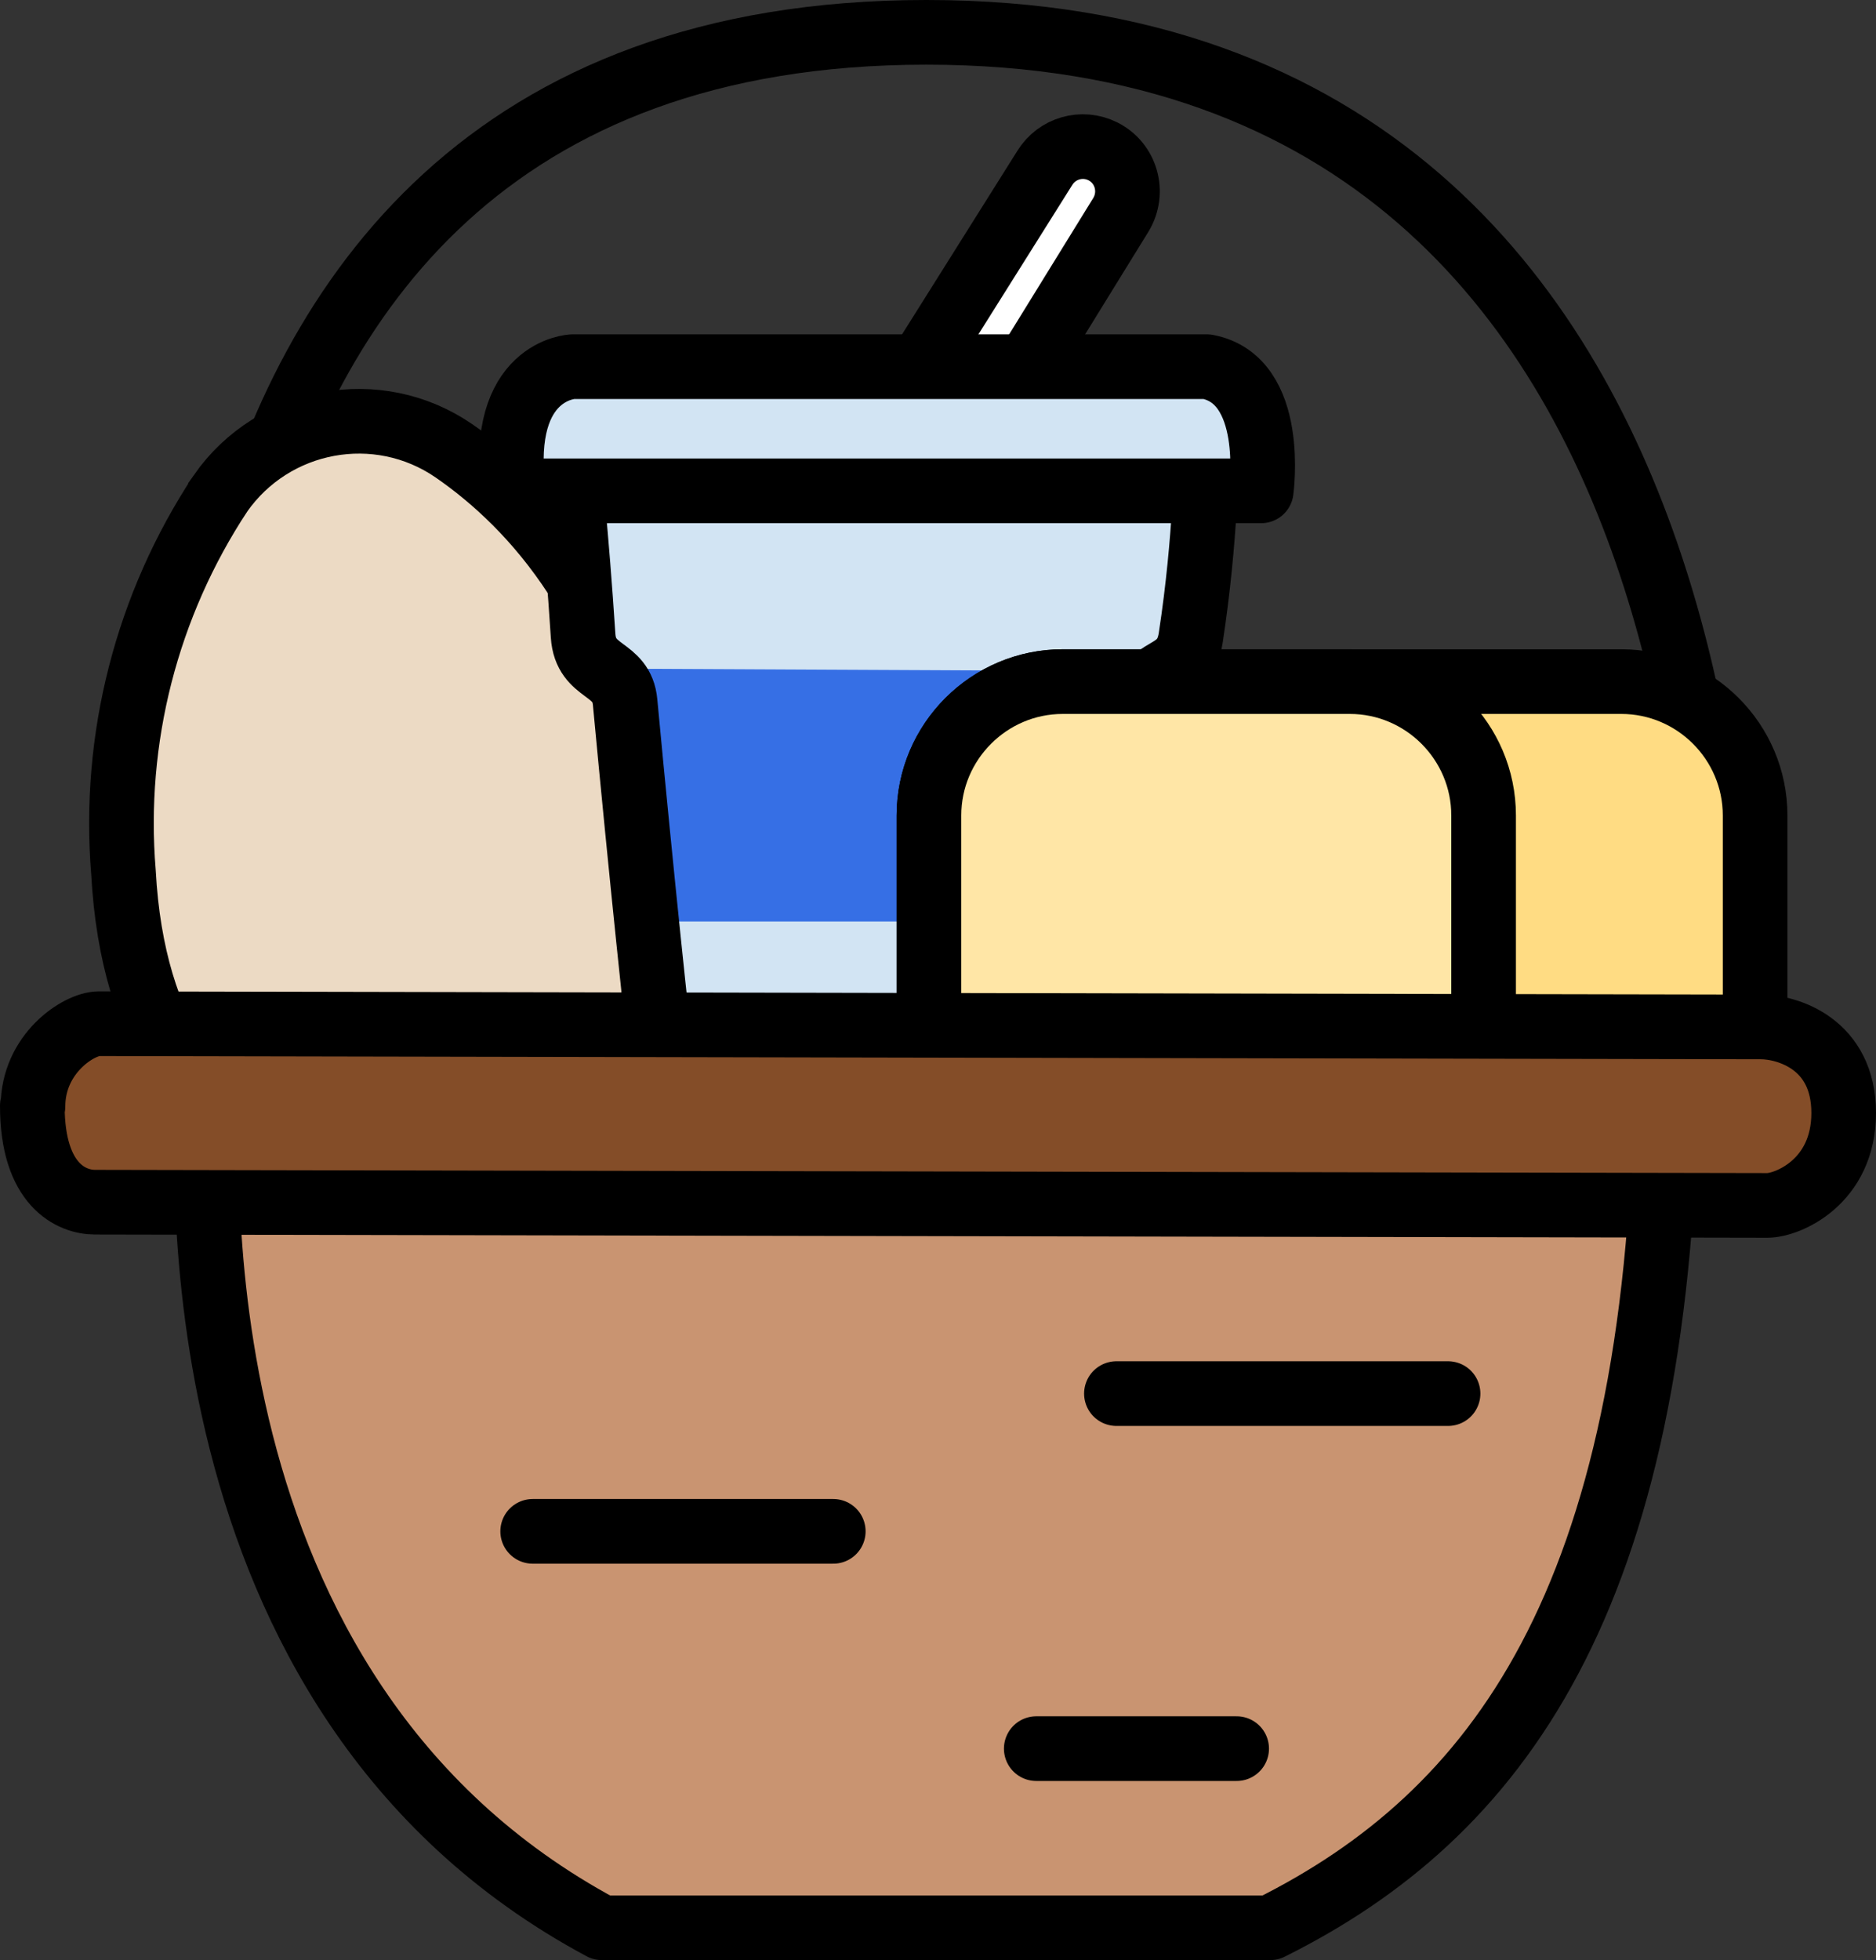
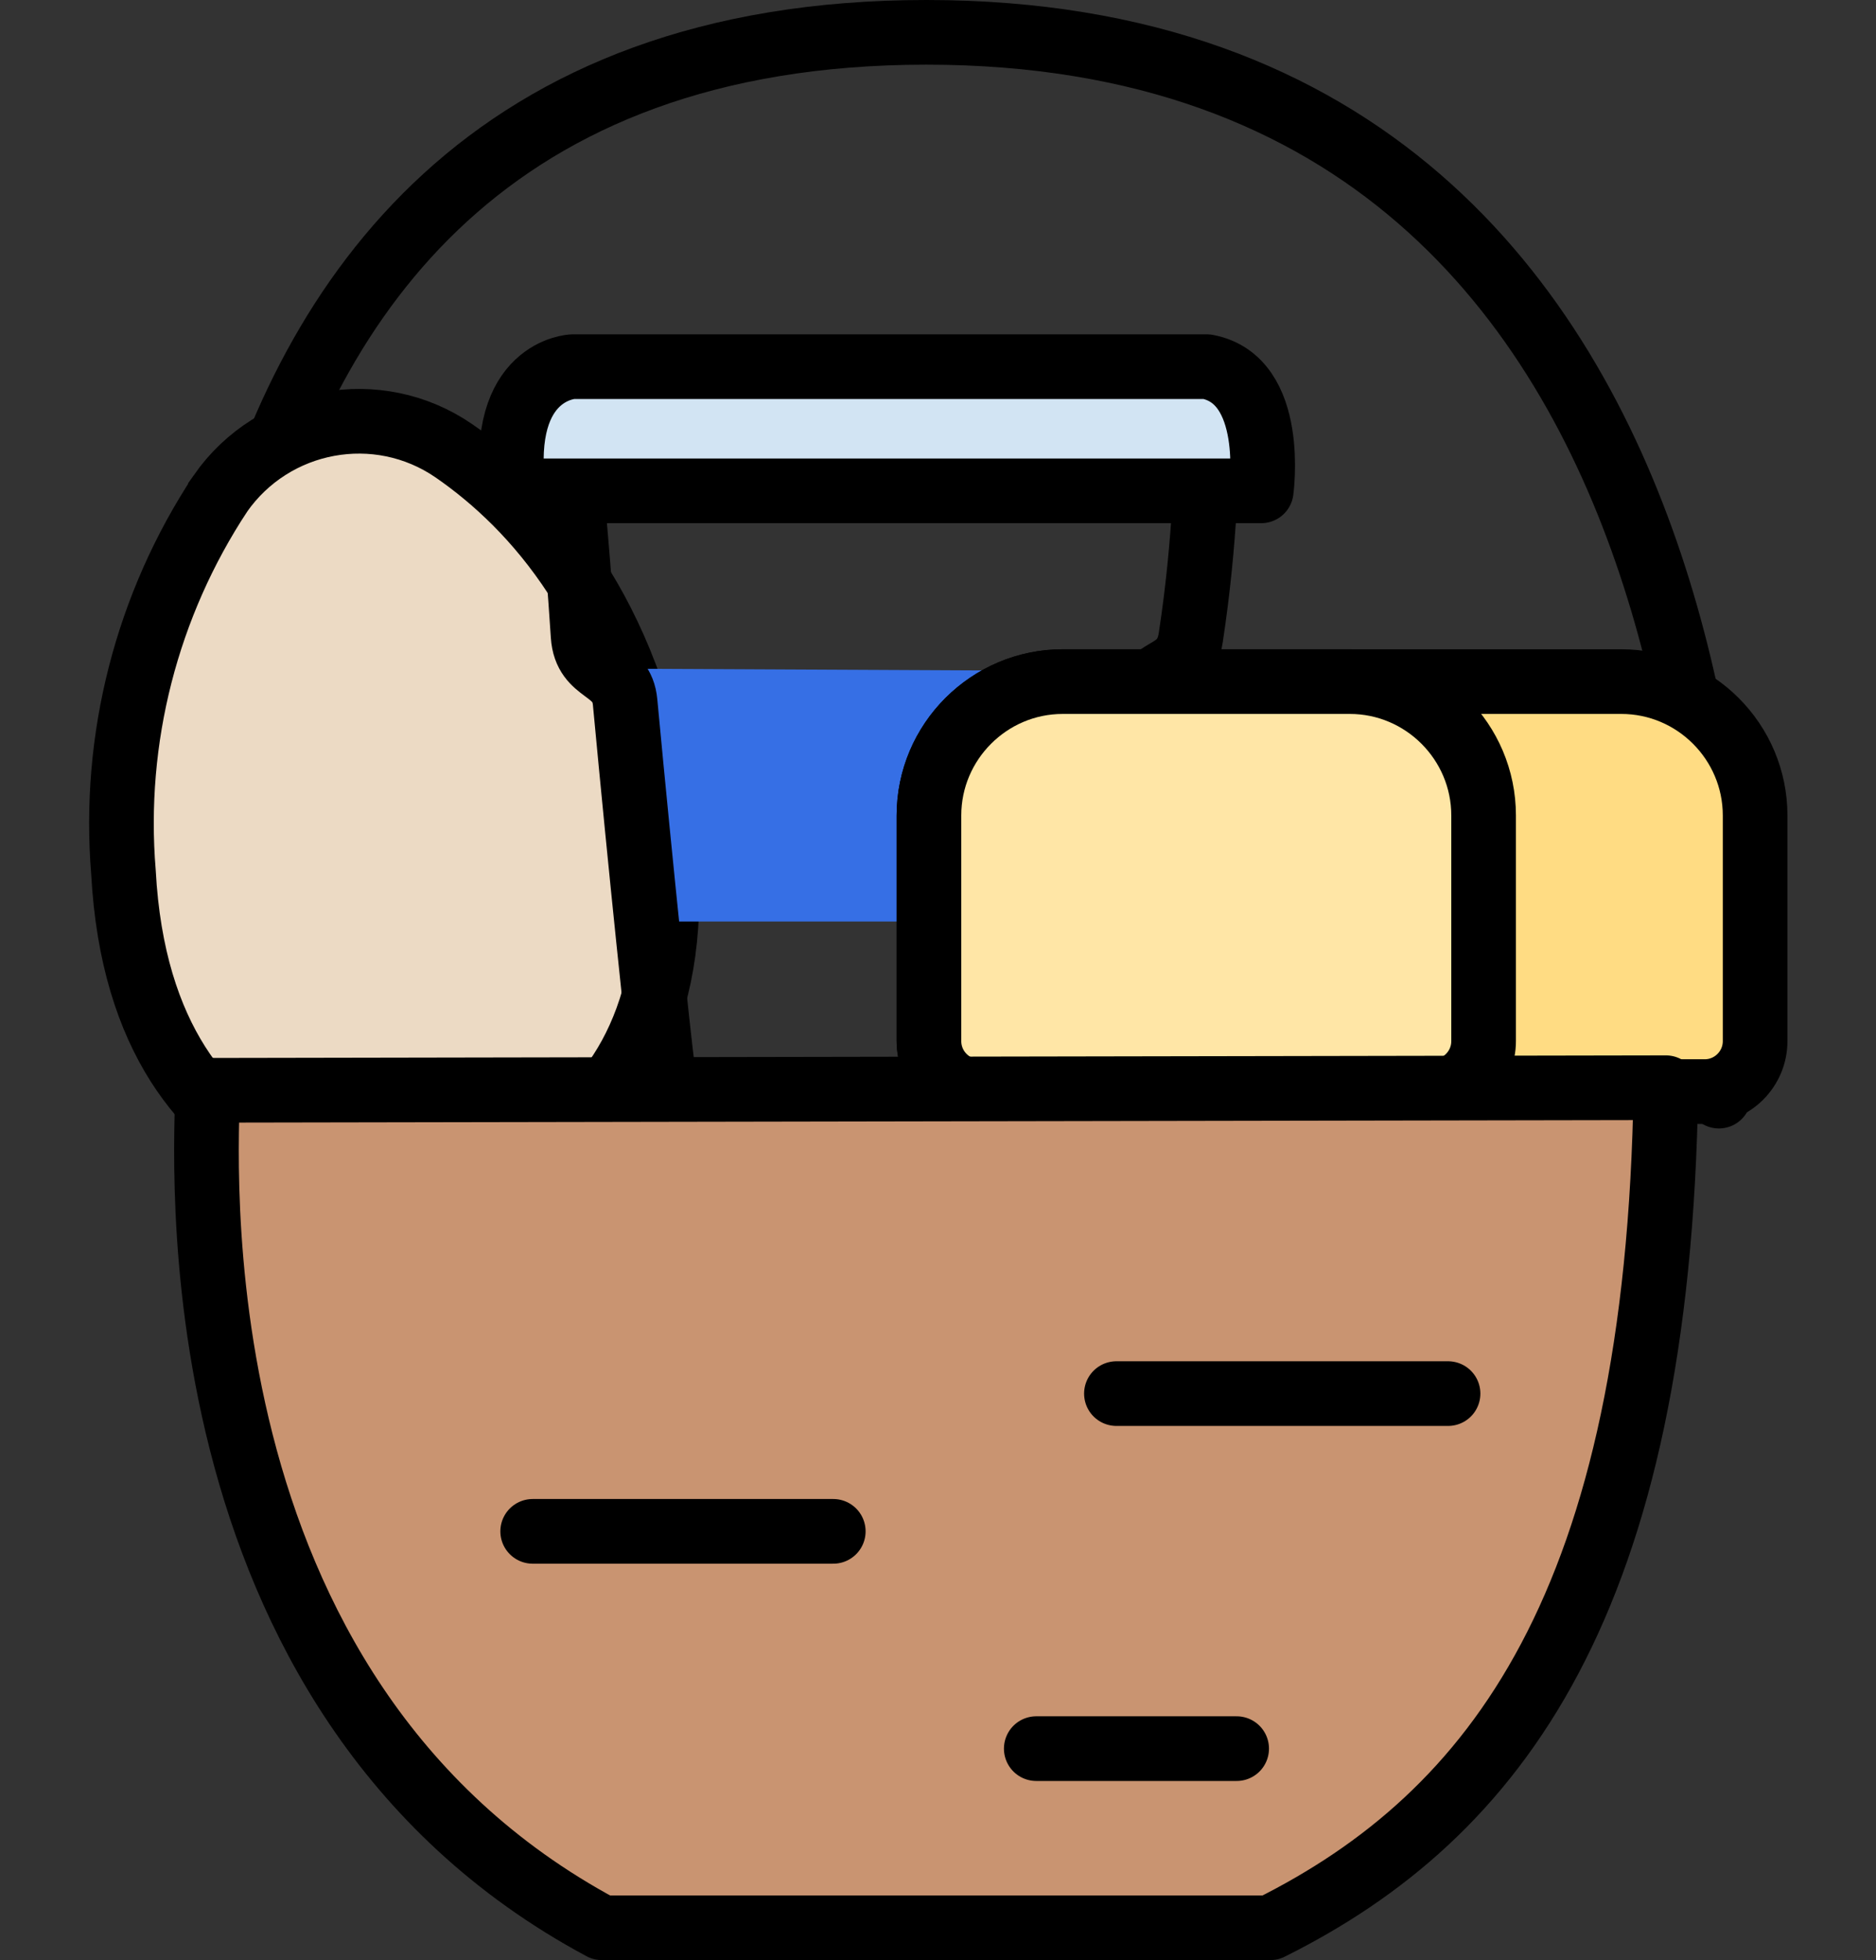
<svg xmlns="http://www.w3.org/2000/svg" id="Calque_2" data-name="Calque 2" viewBox="0 0 29.02 30.31">
  <rect x="0" y="0" width="29.02" height="30.31" fill="#333333" stroke="none" />
  <g id="LAFOURCHE">
    <g>
      <path d="M3.21,16.85S.81.5,14.33.5s12.26,16.45,12.26,16.45" fill="none" stroke="#000" stroke-linecap="round" stroke-linejoin="round" />
      <path d="M3.41,7.63c.82-1.17,2.43-1.47,3.61-.66,1.26.87,2.7,2.49,3.18,5.47.9,5.65-3.66,5.97-3.66,5.97,0,0-4.35.28-4.63-4.92-.17-2.07.36-4.13,1.5-5.86Z" fill="#ecdac4" stroke="#000" stroke-miterlimit="10" />
      <g>
        <g>
-           <path d="M14.1,8.57l3.24-5.25c.21-.35.08-.8-.28-.98h0c-.32-.16-.71-.05-.9.26l-3.3,5.25c-.29.47.05,1.07.6,1.06h.06c.24,0,.46-.13.58-.34Z" fill="#fff" stroke="#000" stroke-linecap="round" stroke-linejoin="round" />
-           <path d="M8.79,7.09s.13,1.19.23,2.74c.04.6.6.47.65,1.03.25,2.67.52,5.46.58,5.91.1.73.54.92.97.92s4.89,0,4.89,0c0,0,.83,0,.97-.97.09-.59.4-3.22.61-5.83.05-.63.63-.37.73-1.03.24-1.57.24-2.81.24-2.81l-9.87.05Z" fill="#d2e4f3" stroke-width="0" />
          <polygon points="9.52 10.34 17.76 10.38 17.23 14.25 10.21 14.25 9.52 10.34" fill="#366fe5" stroke-width="0" />
          <path d="M8.79,7.09s.13,1.19.23,2.74c.04.6.6.47.65,1.03.25,2.67.52,5.22.58,5.67.1.73.54.92.97.92s4.89,0,4.89,0c0,0,.83,0,.97-.97.09-.59.4-2.99.61-5.59.05-.63.63-.37.73-1.03.24-1.57.24-2.81.24-2.81l-9.87.05Z" fill="none" stroke="#000" stroke-linecap="round" stroke-linejoin="round" />
          <path d="M7.94,7.59h11.57s.24-1.72-.84-1.92h-9.81s-1.15.04-.92,1.92Z" fill="#d2e4f3" stroke="#000" stroke-linecap="round" stroke-linejoin="round" />
        </g>
        <g>
          <path d="M16.44,10.54h8.64c1.14,0,2.07.93,2.07,2.07v3.49c0,.43-.35.78-.78.78h-11.22c-.43,0-.78-.35-.78-.78v-3.49c0-1.14.93-2.07,2.07-2.07Z" fill="#ffdc83" stroke="#000" stroke-linecap="round" stroke-linejoin="round" />
          <path d="M16.44,10.54h4.44c1.14,0,2.07.93,2.07,2.07v3.49c0,.43-.35.78-.78.78h-7.02c-.43,0-.78-.35-.78-.78v-3.49c0-1.14.93-2.07,2.07-2.07Z" fill="#ffe6a6" stroke="#000" stroke-linecap="round" stroke-linejoin="round" />
        </g>
      </g>
      <g>
        <path d="M3.21,16.85c0,.87-.64,9.35,6.1,12.96h10.34c3.49-1.74,6-5.03,6.12-12.99l-22.56.04Z" fill="#c99471" stroke="#000" stroke-linecap="round" stroke-linejoin="round" />
-         <path d="M.5,17.1c0,1.23.61,1.49.97,1.49s25.56.05,25.87.05,1.18-.36,1.18-1.43-.87-1.33-1.28-1.33-25.4-.05-25.71-.05-1.02.46-1.02,1.28Z" fill="#844d28" stroke="#000" stroke-linecap="round" stroke-linejoin="round" />
        <g>
          <line x1="17.27" y1="21.55" x2="22.4" y2="21.55" fill="none" stroke="#000" stroke-linecap="round" stroke-linejoin="round" />
          <line x1="8.24" y1="23.68" x2="12.89" y2="23.68" fill="none" stroke="#000" stroke-linecap="round" stroke-linejoin="round" />
          <line x1="16.03" y1="27.04" x2="19.13" y2="27.04" fill="none" stroke="#000" stroke-linecap="round" stroke-linejoin="round" />
        </g>
      </g>
    </g>
  </g>
</svg>